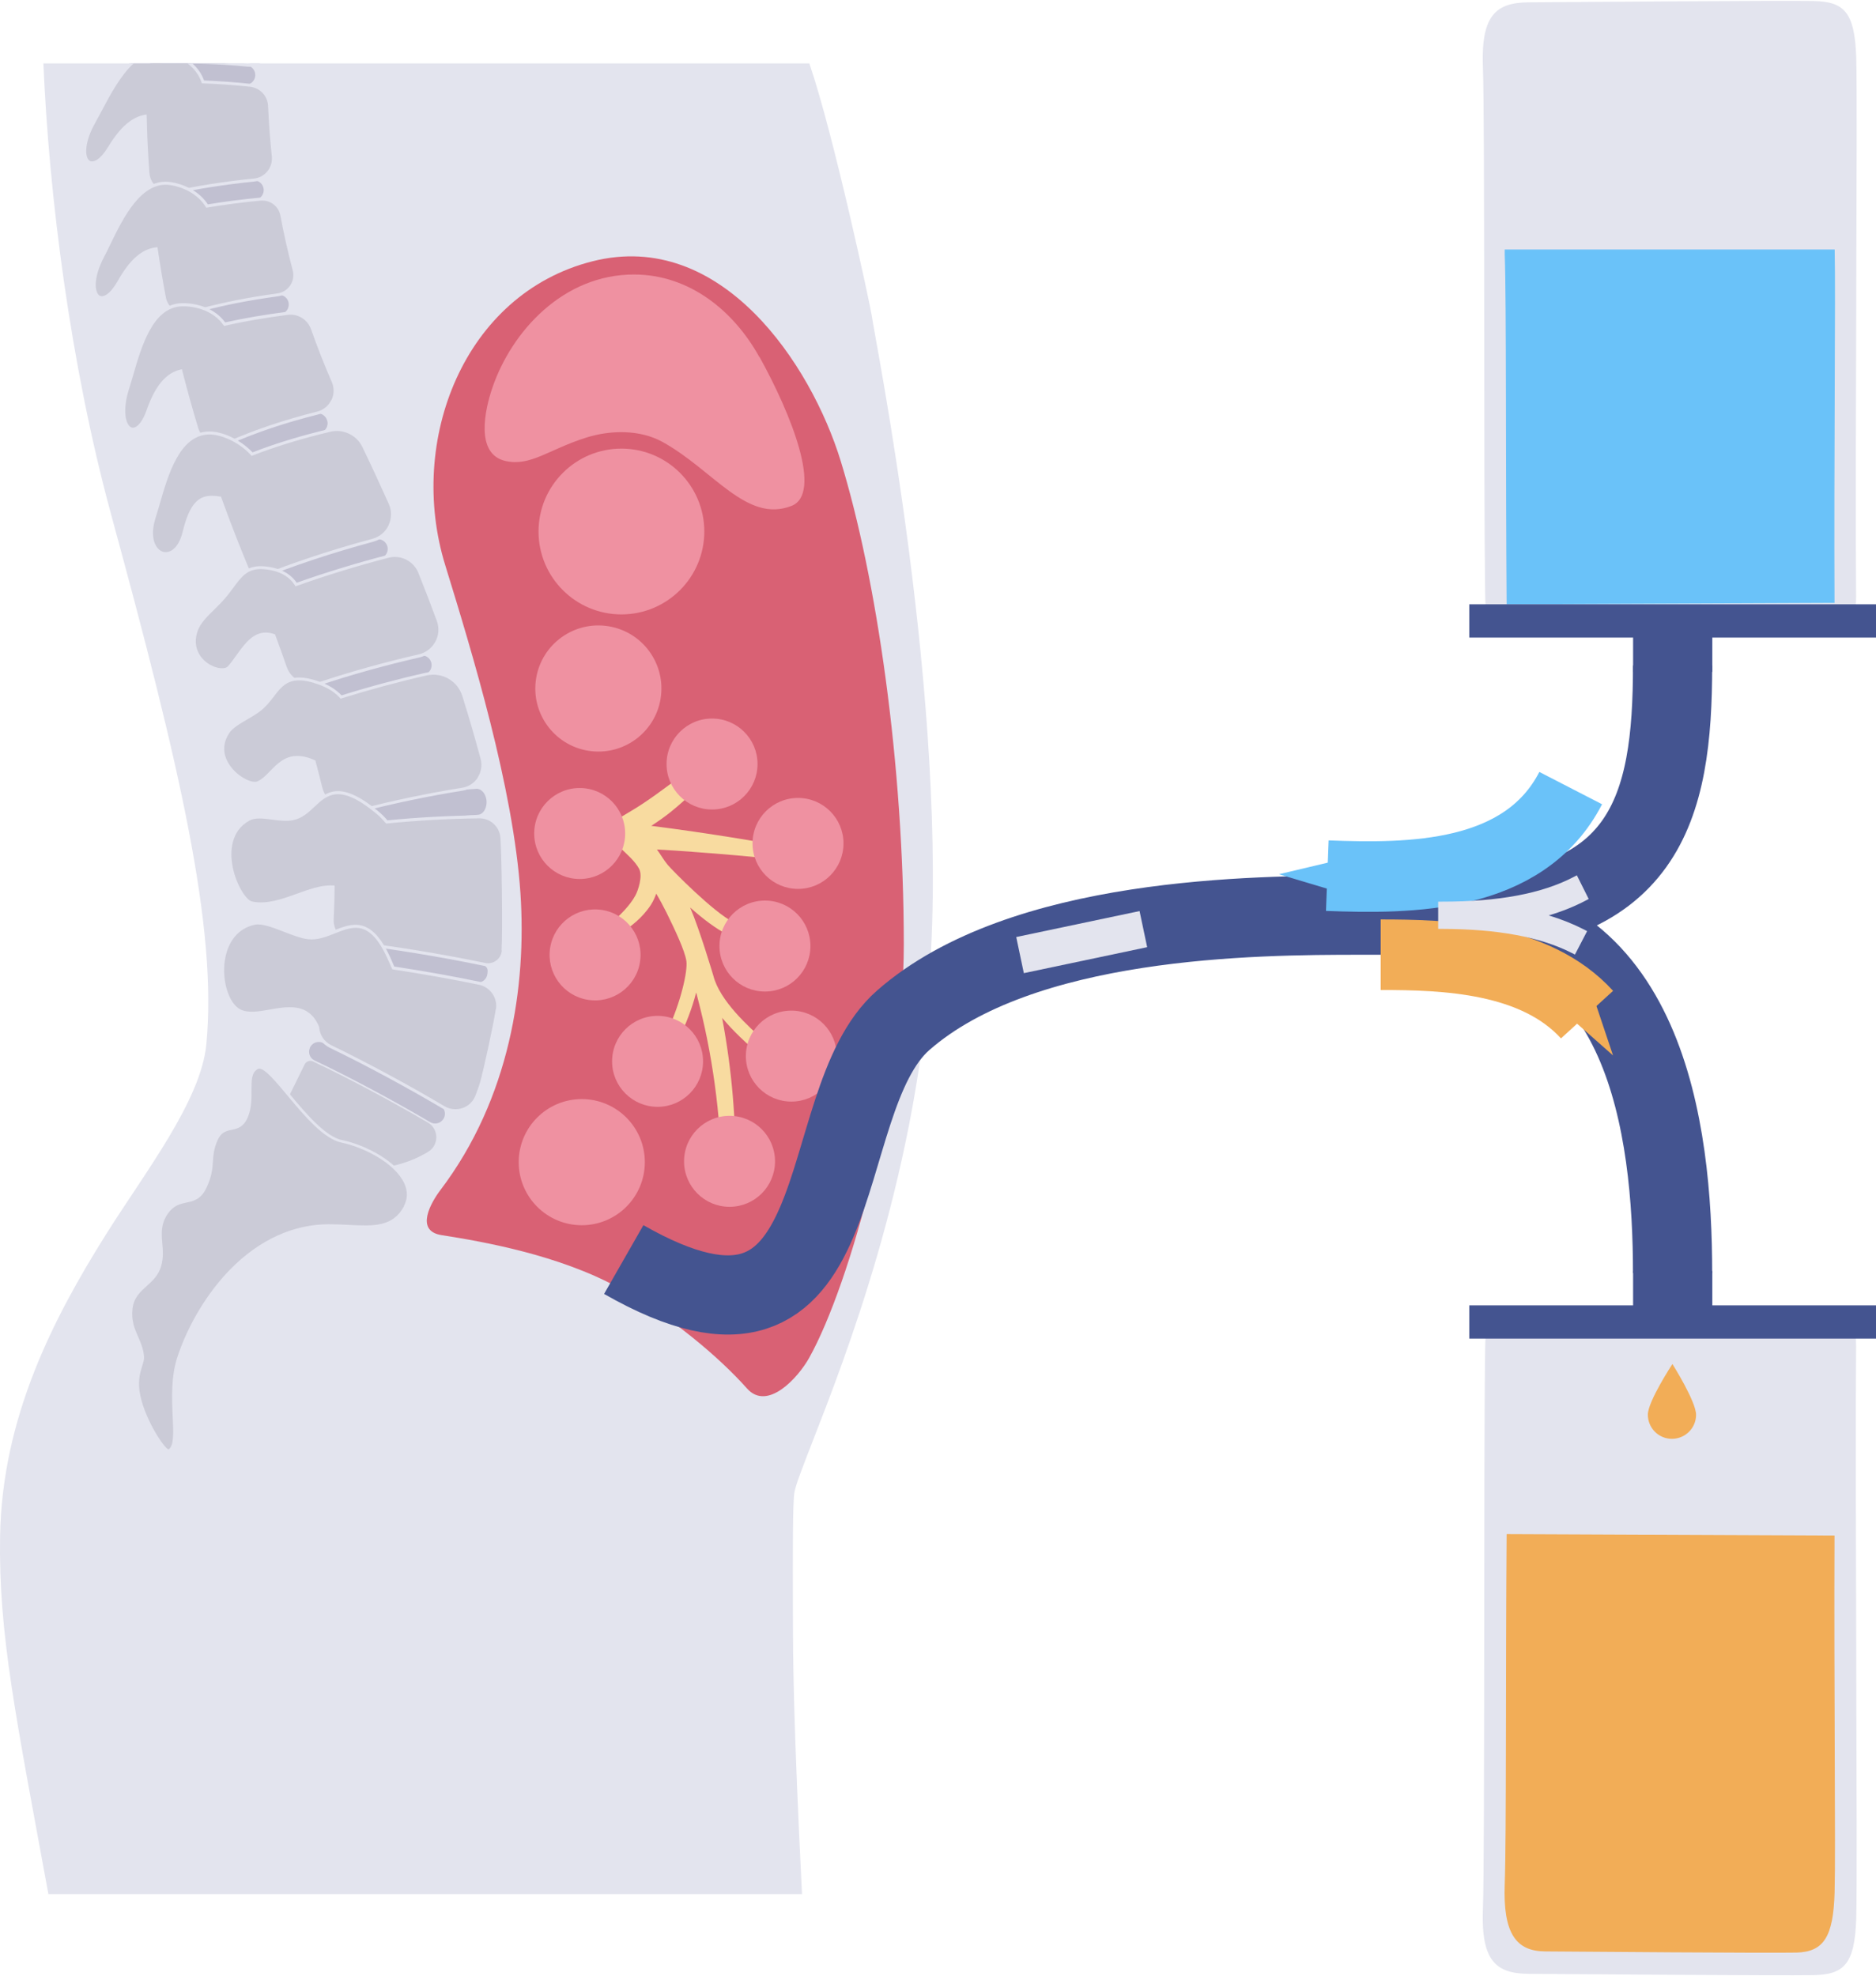
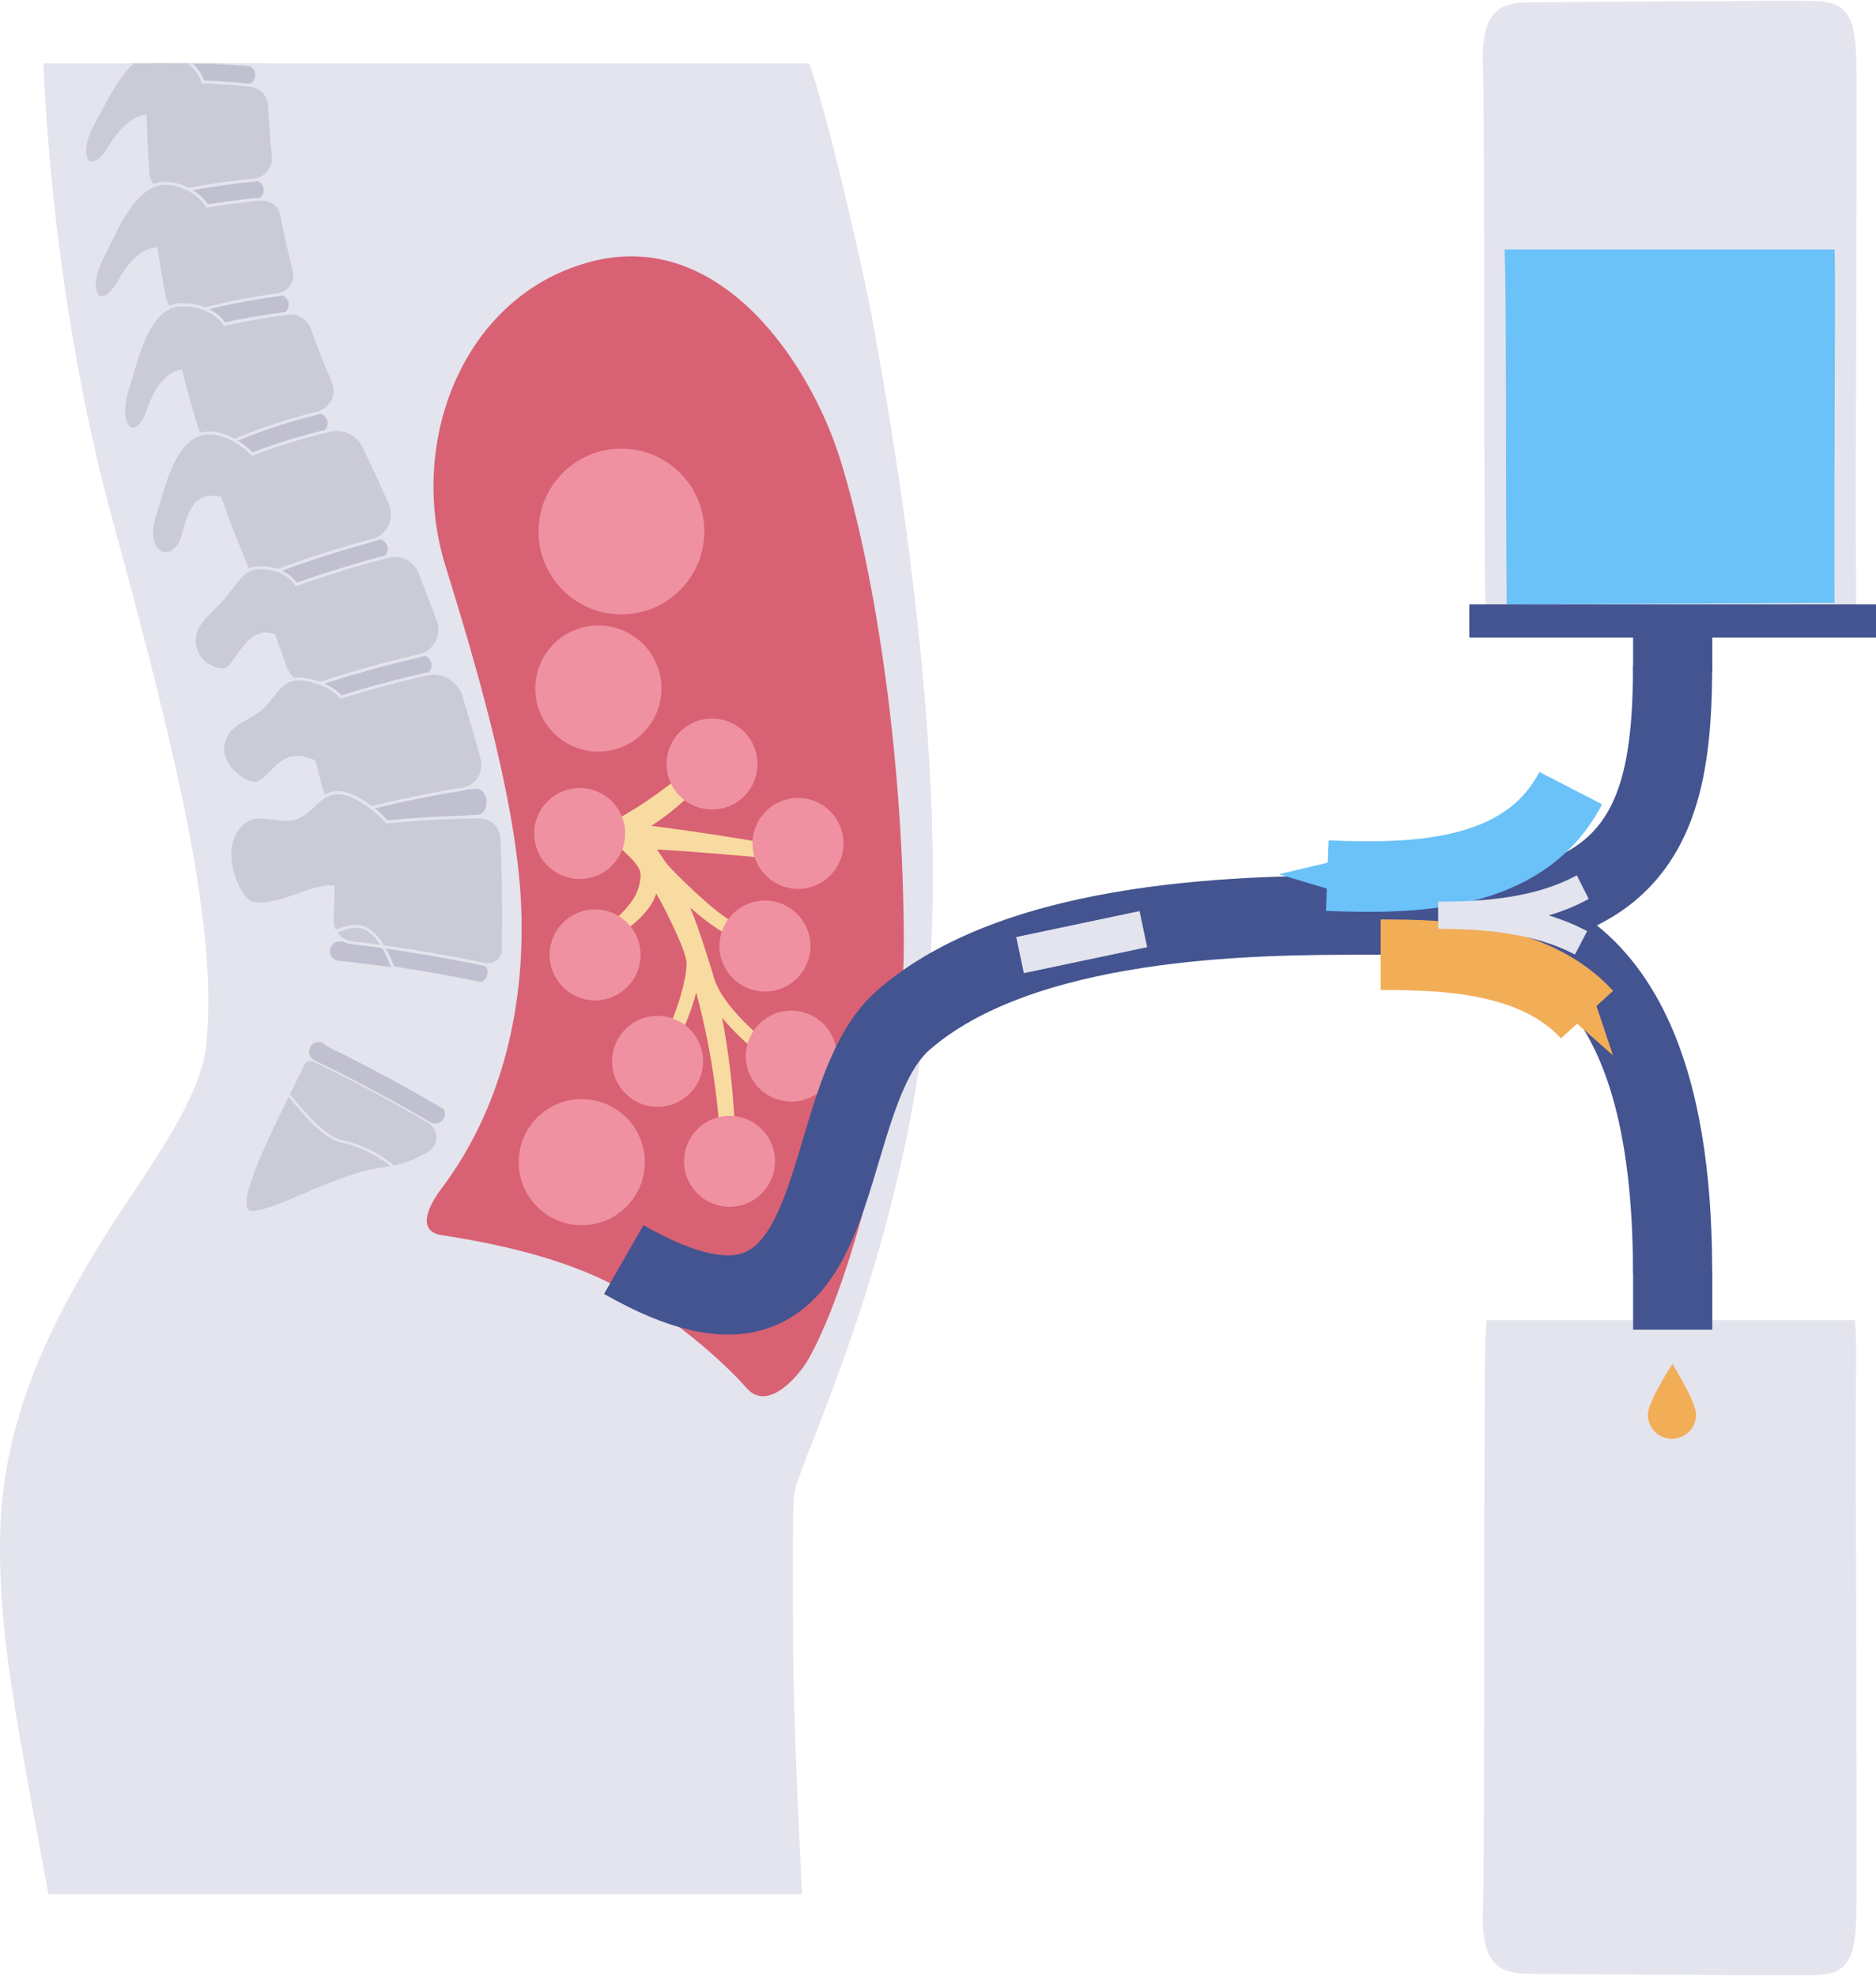
<svg xmlns="http://www.w3.org/2000/svg" id="Page_5682b6740bf603" data-name="Page 5" viewBox="0 0 225.21 237.02" aria-hidden="true" width="225px" height="237px">
  <defs>
    <linearGradient class="cerosgradient" data-cerosgradient="true" id="CerosGradient_ide5ef2a9d4" gradientUnits="userSpaceOnUse" x1="50%" y1="100%" x2="50%" y2="0%">
      <stop offset="0%" stop-color="#d1d1d1" />
      <stop offset="100%" stop-color="#d1d1d1" />
    </linearGradient>
    <linearGradient />
    <style>
      .cls-1-682b6740bf603{
        stroke: #445490;
        stroke-width: 9.51px;
      }

      .cls-1-682b6740bf603, .cls-2-682b6740bf603, .cls-3-682b6740bf603{
        fill: none;
        stroke-miterlimit: 10;
      }

      .cls-4-682b6740bf603{
        fill: #c1c0d1;
      }

      .cls-5-682b6740bf603{
        fill: #f8dba0;
      }

      .cls-6-682b6740bf603{
        fill: #cbcbd7;
      }

      .cls-7-682b6740bf603{
        isolation: isolate;
      }

      .cls-8-682b6740bf603{
        fill: #6ac2f9;
      }

      .cls-9-682b6740bf603{
        fill: #ef91a1;
      }

      .cls-10-682b6740bf603{
        fill: #e3e4ee;
      }

      .cls-11-682b6740bf603{
        fill: #f2ad57;
      }

      .cls-12-682b6740bf603{
        fill: #d96174;
      }

      .cls-2-682b6740bf603{
        stroke: #f2ad57;
      }

      .cls-2-682b6740bf603, .cls-3-682b6740bf603{
        stroke-width: 8.47px;
      }

      .cls-13-682b6740bf603{
        fill: #445490;
      }

      .cls-3-682b6740bf603{
        stroke: #6ac2f9;
      }
    </style>
  </defs>
  <g>
    <g>
      <path class="cls-10-682b6740bf603" d="M12.72,148.08C6.38,158.18.25,170.04.01,184.32c-.19,11.7,1.86,21.46,5.8,42.94h90.47c-1.06-21.2-1.08-28.12-1.09-33.63-.02-7.78-.03-13.4.18-14.6.16-.93,1.01-3.09,2.17-6.08,3.95-10.13,12.18-31.2,14.03-55.82,2.46-32.51-6.67-77.17-6.92-79.36-.1-.84-4.56-21.73-7.49-30.26H5.21c.66,15.62,3.18,36,8.16,54.26,8.21,30.11,12.74,49.47,11.4,63.49-.65,6.79-7.4,15.41-12.05,22.82Z" />
      <g class="cls-7-682b6740bf603">
        <path class="cls-6-682b6740bf603" d="M51.47,134.5c-4.64-2.72-9.75-5.43-13.82-7.35-.47-.22-1.03-.02-1.25.45,0,0,0,0,0,0-3.57,7.39-9.43,18.35-5.86,17.84,3.57-.51,9.93-4.55,15.71-5.27,1.4-.18,3.32-.7,5.24-1.86,1.44-.87,1.43-2.97-.02-3.82Z" />
        <path class="cls-10-682b6740bf603" d="M51.56,134.34c-4.54-2.66-9.71-5.41-13.83-7.36-.55-.26-1.22-.02-1.49.54h0c-.44.91-.92,1.88-1.4,2.87-3.2,6.51-6.52,13.24-5.34,14.87.18.25.46.38.82.38.08,0,.16,0,.25-.02,1.57-.22,3.61-1.09,5.97-2.1,3.04-1.3,6.49-2.76,9.74-3.17,1.03-.13,3.09-.55,5.31-1.88.73-.44,1.17-1.22,1.16-2.07,0-.86-.45-1.62-1.18-2.06ZM51.4,138.16c-2.16,1.3-4.17,1.71-5.17,1.83-3.31.41-6.78,1.89-9.84,3.2-2.34,1-4.36,1.86-5.88,2.07-.35.05-.59-.02-.73-.21-1.05-1.45,2.51-8.68,5.37-14.49.49-.99.96-1.96,1.41-2.87h0c.13-.28.41-.45.69-.45.11,0,.22.02.32.07,4.11,1.94,9.27,4.69,13.8,7.34.63.37,1,1.02,1.01,1.75,0,.73-.36,1.39-.99,1.76Z" />
      </g>
      <path class="cls-4-682b6740bf603" d="M56.8,115.38c-6.29-1.36-10.82-1.97-15.92-2.47-.64-.06-1.2.4-1.27,1.04,0,0,0,.02,0,.02-.06.63.4,1.2,1.03,1.26,4.96.5,10.69,1.34,16.48,2.59.67.15,1.31-.33,1.39-1.01.01-.12.03-.25.03-.37,0-.86-1.35-.98-1.73-1.07Z" />
      <path class="cls-4-682b6740bf603" d="M52.84,132.58c-4.71-2.77-9.89-5.52-14.08-7.5-.62-.29-1.35.01-1.58.65v.02c-.21.56.04,1.18.58,1.44,4.1,1.94,9.25,4.68,13.89,7.41.46.27,1.05.2,1.42-.19,0,0,.01-.01.02-.02.52-.54.39-1.43-.25-1.81Z" />
      <path class="cls-4-682b6740bf603" d="M57.16,94.59c-6.38.39-10.79,1.35-15.28,2.53-.58.15-.93.92-.83,1.7,0,.01,0,.02,0,.03.11.91.78,1.48,1.45,1.31,4.51-1.18,8.61-2.06,14.85-2.45.69-.04,1.17-.88,1.04-1.79,0-.01,0-.02,0-.03-.11-.78-.64-1.35-1.23-1.31Z" />
      <path class="cls-4-682b6740bf603" d="M51.77,79.43c-.15-.6-.77-.97-1.37-.83-4.95,1.12-10.28,2.68-14.1,4.08-.58.21-.89.85-.7,1.44v.02c.21.62.88.96,1.5.73,3.69-1.36,8.96-2.89,13.82-3.99.64-.15,1.02-.79.86-1.43,0,0,0-.02,0-.02Z" />
      <path class="cls-4-682b6740bf603" d="M46.43,65.29c-.24-.51-.81-.77-1.36-.63-5.1,1.36-10.47,3.14-14.06,4.66-.39.17-.58.62-.42,1.02.1.24.19.47.29.71.16.41.62.6,1.03.43,3.45-1.46,8.75-3.22,13.76-4.55.7-.19,1.07-.96.77-1.61,0,0,0-.01,0-.02Z" />
      <path class="cls-4-682b6740bf603" d="M33.35,35.3c-.95.13-1.89.27-2.8.42-2.76.47-6.23,1.2-9.31,2.29-.55.19-.87.76-.74,1.33,0,0,0,.02,0,.02.15.68.86,1.08,1.52.84,3.36-1.2,7.56-2.04,11.65-2.59.62-.08,1.04-.64.99-1.26,0,0,0-.02,0-.02-.06-.65-.66-1.11-1.31-1.03Z" />
      <path class="cls-4-682b6740bf603" d="M30.38,21.54c-1.74.18-3.47.4-5.12.66-1.98.31-4.31.76-6.61,1.38-.37.1-.62.46-.57.84.03.26.05.51.08.77.05.48.52.8.98.67,3.54-.96,7.64-1.59,11.47-1.98.61-.06,1.06-.58,1.05-1.18,0,0,0-.02,0-.02-.02-.67-.61-1.19-1.28-1.12Z" />
      <path class="cls-4-682b6740bf603" d="M29.59,7.72c-.93-.09-1.82-.15-2.7-.21h-8.53c-.07,0-.16,0-.23.01-.4.03-.71.35-.72.75,0,.26-.01.52-.02.78,0,.47.39.83.85.8,3.55-.28,7.4-.14,11.12.23.65.07,1.23-.43,1.28-1.08,0,0,0-.02,0-.02.05-.63-.43-1.19-1.06-1.25Z" />
      <path class="cls-4-682b6740bf603" d="M39.27,50.38c-.16-.62-.8-.99-1.42-.83-5.21,1.32-9.5,2.97-12.65,4.58-.34.18-.51.57-.39.94.08.25.16.49.25.74.15.46.68.67,1.1.45,3.6-1.87,7.97-3.34,12.29-4.42.63-.16,1.01-.81.84-1.44,0,0,0-.02,0-.02Z" />
      <g class="cls-7-682b6740bf603">
-         <path class="cls-10-682b6740bf603" d="M30.08,7.51c-.11,0-.22.05-.34.04-.16-.01-.31-.02-.47-.04h-9.98c.23.06.46.09.7.08,3.06-.13,6.33-.02,9.72.31.09,0,.17.01.26.01.47,0,.9-.17,1.29-.41h-1.18Z" />
+         <path class="cls-10-682b6740bf603" d="M30.08,7.51h-9.98c.23.06.46.09.7.08,3.06-.13,6.33-.02,9.72.31.09,0,.17.01.26.01.47,0,.9-.17,1.29-.41h-1.18Z" />
      </g>
      <g class="cls-7-682b6740bf603">
        <path class="cls-6-682b6740bf603" d="M32.36,12.61c-.05-1.29-1.04-2.34-2.33-2.48-1.86-.2-3.77-.34-5.66-.4-.3-.92-.87-1.65-1.56-2.22h-7.04c-1.95,1.87-3.37,5.05-4.5,7.05-2.45,4.3-.45,6.87,1.86,3.08,1.56-2.56,2.96-3.54,4.29-3.76.05,2.24.16,4.51.33,6.82.12,1.58,1.62,2.66,3.16,2.32,1.54-.34,3.03-.61,4.36-.82,1.68-.26,3.45-.49,5.22-.67,1.44-.14,2.47-1.44,2.31-2.87-.22-2.03-.36-4.04-.45-6.04Z" />
        <path class="cls-10-682b6740bf603" d="M32.54,12.61c-.06-1.39-1.1-2.5-2.49-2.65-1.88-.2-3.75-.33-5.55-.4-.3-.83-.8-1.51-1.41-2.05h-.58c.74.57,1.37,1.32,1.68,2.28l.04.12h.13c1.83.06,3.74.2,5.65.4,1.2.13,2.11,1.1,2.17,2.3.09,2.03.24,4.06.45,6.05.07.65-.12,1.29-.53,1.8-.41.5-.98.81-1.62.87-1.81.18-3.57.41-5.23.67-1.52.24-2.99.52-4.37.83-.69.16-1.42,0-1.98-.42-.56-.41-.91-1.05-.96-1.74-.17-2.23-.28-4.52-.33-6.81v-.21s-.21.03-.21.03c-1.57.26-2.97,1.48-4.41,3.84-.99,1.62-1.81,1.92-2.21,1.69-.61-.36-.72-2.15.66-4.58.25-.45.52-.95.8-1.48,1.01-1.91,2.25-4.23,3.82-5.65h-.53c-1.48,1.48-2.64,3.66-3.61,5.48-.28.53-.55,1.03-.8,1.47-1.44,2.52-1.4,4.56-.53,5.07.57.34,1.58.04,2.71-1.81,1.32-2.16,2.58-3.32,3.96-3.63.05,2.22.16,4.45.33,6.62.06.79.46,1.52,1.11,2,.49.36,1.07.55,1.67.55.2,0,.41-.02.61-.07,1.37-.31,2.84-.58,4.35-.82,1.66-.26,3.41-.49,5.21-.67.74-.07,1.4-.43,1.87-1.01.47-.58.69-1.32.61-2.06-.21-1.98-.36-4.01-.45-6.03Z" />
      </g>
      <g class="cls-7-682b6740bf603">
        <path class="cls-6-682b6740bf603" d="M33.84,25.74c-.23-1.22-1.34-2.06-2.57-1.94-2.09.2-4.27.47-6.41.83-.97-1.58-2.79-2.45-4.35-2.69-4.23-.66-6.51,5.55-8.2,8.77-2.3,4.38-.22,6.89,1.97,3.01,1.59-2.82,3.05-3.79,4.47-3.95.28,1.94.61,3.91.99,5.9.27,1.39,1.69,2.25,3.05,1.83,2.65-.81,5.45-1.39,7.76-1.78.91-.15,1.84-.29,2.79-.42,1.43-.19,2.35-1.6,1.98-2.99-.58-2.2-1.07-4.39-1.48-6.57Z" />
        <path class="cls-10-682b6740bf603" d="M34.02,25.71c-.24-1.32-1.43-2.21-2.77-2.09-2.16.2-4.28.48-6.3.81-1.05-1.62-2.95-2.44-4.41-2.67-3.76-.59-6,4.01-7.64,7.36-.26.54-.51,1.05-.75,1.5-1.35,2.57-1.24,4.6-.36,5.08.58.32,1.58-.02,2.64-1.9,1.33-2.36,2.66-3.59,4.16-3.84.28,1.92.61,3.84.97,5.73.14.71.57,1.34,1.2,1.71.4.24.86.37,1.33.37.25,0,.51-.04.75-.11,2.25-.69,4.85-1.29,7.73-1.77.89-.15,1.82-.29,2.78-.42.73-.1,1.38-.51,1.79-1.11.41-.62.54-1.38.35-2.1-.57-2.15-1.06-4.36-1.47-6.55ZM34.84,34.16c-.35.52-.91.87-1.53.96-.96.13-1.9.27-2.79.42-2.9.49-5.52,1.09-7.78,1.78-.6.18-1.25.1-1.79-.22-.54-.32-.91-.86-1.03-1.47-.37-1.94-.7-3.92-.99-5.89l-.03-.17-.17.02c-1.7.2-3.16,1.48-4.6,4.04-.94,1.66-1.75,1.98-2.16,1.76-.62-.34-.8-2.13.5-4.6.24-.45.49-.97.75-1.51,1.58-3.25,3.76-7.71,7.26-7.16,1.41.22,3.25,1.02,4.22,2.61l.06.1.12-.02c2.05-.34,4.2-.62,6.4-.83,1.15-.1,2.17.66,2.38,1.79.41,2.21.91,4.42,1.48,6.58.16.62.05,1.28-.3,1.81Z" />
      </g>
      <g class="cls-7-682b6740bf603">
        <path class="cls-6-682b6740bf603" d="M37.49,39.35c-.44-1.24-1.67-2.01-2.97-1.85-2.53.32-5.13.75-7.57,1.31-1.18-1.72-3.36-2.37-5.09-2.34-4.28.08-5.45,6.6-6.56,10.05-1.51,4.71.98,6.82,2.46,2.62,1.14-3.21,2.49-4.38,3.94-4.72.58,2.27,1.22,4.57,1.93,6.91.49,1.6,2.27,2.41,3.8,1.74,2.9-1.29,6.5-2.55,10.68-3.59,1.67-.42,2.56-2.24,1.87-3.82-.92-2.11-1.75-4.22-2.49-6.31Z" />
        <path class="cls-10-682b6740bf603" d="M37.66,39.29c-.46-1.31-1.79-2.14-3.16-1.97-2.67.34-5.19.77-7.47,1.28-1.27-1.75-3.48-2.34-5.17-2.31-3.8.07-5.21,4.98-6.24,8.56-.17.58-.33,1.13-.48,1.62-.89,2.76-.43,4.75.53,5.07.63.21,1.55-.29,2.28-2.33.94-2.66,2.1-4.12,3.64-4.56.58,2.27,1.22,4.54,1.88,6.74.25.81.83,1.48,1.6,1.83.39.18.81.27,1.24.27s.82-.08,1.2-.25c3.17-1.4,6.75-2.61,10.65-3.58.84-.21,1.55-.78,1.94-1.56.39-.79.41-1.7.06-2.5-.9-2.07-1.74-4.19-2.48-6.3ZM39.76,47.94c-.34.69-.96,1.19-1.7,1.37-3.91.98-7.51,2.19-10.71,3.6-.68.3-1.46.3-2.14-.01-.68-.31-1.19-.9-1.41-1.61-.68-2.25-1.33-4.57-1.92-6.9l-.04-.17-.17.04c-1.75.41-3.04,1.95-4.06,4.84-.63,1.8-1.38,2.26-1.82,2.11-.67-.23-1.15-1.96-.3-4.62.16-.49.32-1.05.49-1.63,1-3.47,2.37-8.23,5.91-8.29,1.61-.03,3.76.55,4.94,2.26l.07.1.12-.03c2.3-.53,4.84-.96,7.55-1.31,1.2-.15,2.37.58,2.77,1.73.75,2.12,1.58,4.25,2.49,6.33.31.71.29,1.51-.05,2.2Z" />
      </g>
      <g class="cls-7-682b6740bf603">
        <path class="cls-6-682b6740bf603" d="M43.69,53.46c-.72-1.5-2.4-2.31-4.02-1.92-3.17.74-6.41,1.7-9.39,2.86-1.5-1.62-3.67-2.57-5.17-2.54-4.28.08-5.45,6.6-6.56,10.05-1.51,4.71,2.55,6.18,3.57,1.85,1-4.23,2.43-4.37,4.28-4.11,1.05,2.92,2.21,5.89,3.47,8.92.24.58.9.85,1.48.61,3.51-1.46,8.55-3.13,13.39-4.43,1.93-.52,2.93-2.63,2.11-4.46-1-2.24-2.06-4.52-3.17-6.83Z" />
        <path class="cls-10-682b6740bf603" d="M43.85,53.39c-.76-1.57-2.53-2.42-4.23-2.02-3.4.8-6.53,1.75-9.3,2.83-1.44-1.51-3.57-2.52-5.22-2.51-3.8.07-5.21,4.98-6.24,8.56-.17.58-.33,1.13-.48,1.62-.56,1.76-.42,3.31.38,4.14.43.45,1.01.62,1.58.47.9-.24,1.62-1.21,1.96-2.66.95-4.01,2.19-4.22,3.97-3.99,1.07,2.97,2.23,5.93,3.44,8.82.21.5.7.81,1.21.81.17,0,.34-.03.5-.1,3.54-1.47,8.54-3.13,13.37-4.43.97-.26,1.77-.93,2.2-1.83.43-.91.44-1.95.03-2.87-1.01-2.26-2.07-4.56-3.17-6.84ZM46.66,62.94c-.38.81-1.1,1.41-1.97,1.64-4.84,1.3-9.86,2.96-13.42,4.44-.48.2-1.04-.03-1.24-.51-1.22-2.92-2.39-5.92-3.47-8.91l-.04-.1h-.11c-.33-.06-.66-.09-.97-.09-1.46,0-2.66.73-3.51,4.33-.31,1.29-.94,2.19-1.71,2.39-.45.12-.89,0-1.23-.37-.71-.74-.82-2.15-.29-3.78.16-.49.32-1.05.49-1.63,1-3.47,2.37-8.23,5.91-8.3,1.33-.02,3.5.82,5.03,2.48l.08.09.11-.04c2.79-1.09,5.94-2.05,9.36-2.86,1.53-.36,3.14.41,3.82,1.83,1.1,2.28,2.16,4.57,3.17,6.83.37.82.36,1.76-.03,2.57Z" />
      </g>
      <g class="cls-7-682b6740bf603">
        <path class="cls-6-682b6740bf603" d="M50.38,68.6c-.6-1.5-2.22-2.32-3.78-1.92-3.75.97-7.74,2.2-11.05,3.39-.87-1.36-2.42-1.92-3.97-2.02-2.52-.16-3.04,1.65-4.72,3.59-1.16,1.34-2.81,2.54-3.3,3.94-1.29,3.69,3.02,5.51,3.96,4.41,1.59-1.86,2.73-4.7,5.36-3.78.47,1.28.93,2.55,1.36,3.79.57,1.66,2.39,2.55,4.05,1.99,3.53-1.19,7.89-2.42,12-3.36,1.89-.43,2.97-2.43,2.3-4.25-.7-1.9-1.44-3.82-2.22-5.77Z" />
        <path class="cls-10-682b6740bf603" d="M50.54,68.54c-.63-1.58-2.35-2.45-3.99-2.03-3.6.93-7.57,2.14-10.93,3.34-1.02-1.49-2.75-1.9-4.03-1.98-2.03-.12-2.83.96-3.84,2.33-.31.43-.64.86-1.03,1.32-.36.42-.78.83-1.18,1.23-.93.91-1.8,1.77-2.15,2.77-.76,2.18.34,3.75,1.63,4.49,1.04.6,2.18.64,2.64.1.35-.41.68-.86.99-1.3,1.13-1.57,2.2-3.06,4.09-2.45.53,1.42.95,2.6,1.33,3.71.48,1.4,1.8,2.28,3.2,2.28.36,0,.72-.06,1.08-.18,3.61-1.22,7.98-2.44,11.99-3.35.95-.22,1.77-.83,2.23-1.69.47-.86.54-1.88.2-2.8-.7-1.91-1.45-3.85-2.22-5.78ZM52.25,76.94c-.42.77-1.14,1.32-1.99,1.51-4.02.92-8.4,2.14-12.02,3.36-1.57.53-3.29-.31-3.83-1.88-.39-1.13-.82-2.34-1.36-3.8l-.03-.08-.08-.03c-.37-.13-.72-.19-1.04-.19-1.56,0-2.56,1.39-3.54,2.75-.31.44-.64.89-.98,1.28-.34.4-1.3.33-2.18-.18-1.16-.67-2.16-2.08-1.47-4.05.32-.92,1.16-1.75,2.06-2.63.41-.4.83-.82,1.2-1.25.4-.46.73-.91,1.05-1.34.99-1.34,1.7-2.3,3.53-2.19,1.24.08,2.9.47,3.83,1.94l.08.12.14-.05c3.38-1.21,7.4-2.45,11.03-3.38,1.47-.38,3,.4,3.57,1.81.77,1.92,1.52,3.87,2.22,5.77.3.82.24,1.73-.18,2.5Z" />
      </g>
      <g class="cls-7-682b6740bf603">
        <path class="cls-6-682b6740bf603" d="M55.69,83.43c-.6-1.91-2.56-3.05-4.52-2.61-3.42.77-7.06,1.76-10.23,2.75-.69-.81-1.69-1.34-2.73-1.71-4.66-1.64-4.8,1.41-6.96,3.16-1.19.97-3.2,1.7-3.9,2.79-2.25,3.48,2.31,6.64,3.63,6.04,1.95-.89,2.78-4.31,6.72-2.54.28,1.04.54,2.07.79,3.08.51,2.09,2.62,3.36,4.7,2.82,3.77-.99,8.23-1.94,12.31-2.57,1.72-.27,2.83-1.97,2.38-3.65-.66-2.46-1.38-4.97-2.19-7.55Z" />
        <path class="cls-10-682b6740bf603" d="M55.86,83.38c-.63-2.02-2.67-3.19-4.73-2.73-3.3.74-6.89,1.7-10.13,2.72-.63-.69-1.55-1.26-2.72-1.67-3.52-1.24-4.59.16-5.72,1.63-.42.54-.85,1.1-1.42,1.56-.45.37-1.05.71-1.62,1.04-.92.53-1.87,1.09-2.32,1.78-.98,1.52-.83,3.24.43,4.7,1.04,1.21,2.64,1.96,3.42,1.6.63-.28,1.13-.8,1.65-1.34,1.12-1.16,2.28-2.35,4.84-1.23.29,1.09.54,2.07.77,2.99.26,1.06.92,1.96,1.86,2.51.63.37,1.33.57,2.04.57.34,0,.68-.04,1.02-.13,3.88-1.02,8.36-1.95,12.29-2.57.87-.14,1.65-.64,2.13-1.38.48-.74.63-1.65.4-2.5-.66-2.48-1.4-5.03-2.2-7.56ZM57.36,93.24c-.42.65-1.11,1.1-1.88,1.22-3.94.62-8.44,1.56-12.33,2.58-.95.25-1.94.11-2.79-.4-.85-.51-1.45-1.32-1.69-2.29-.23-.95-.49-1.96-.79-3.08l-.02-.08-.08-.04c-.81-.37-1.5-.51-2.1-.51-1.49,0-2.4.94-3.23,1.79-.5.52-.98,1.01-1.54,1.26-.56.26-2-.35-3-1.51-.68-.78-1.63-2.38-.4-4.27.41-.63,1.32-1.16,2.2-1.67.58-.34,1.19-.69,1.66-1.08.6-.49,1.05-1.07,1.48-1.62,1.14-1.49,2.05-2.66,5.31-1.51,1.17.41,2.06.97,2.65,1.65l.08.09.11-.04c3.26-1.02,6.89-2,10.21-2.75,1.88-.42,3.73.65,4.3,2.49.79,2.53,1.53,5.06,2.19,7.54.2.75.07,1.56-.35,2.21Z" />
      </g>
      <g class="cls-7-682b6740bf603">
        <path class="cls-6-682b6740bf603" d="M57.58,97.95c-3.72.04-7.73.27-11.15.61-.37-.44-.76-.83-1.15-1.15-6.58-5.45-6.87.13-10.13.76-1.81.35-3.96-.67-5.32.08-4.38,2.43-1.26,9.7.42,10.05,3.28.67,6.86-2.15,9.73-1.93,0,1.36-.04,2.66-.11,3.91-.07,1.4.95,2.63,2.35,2.79,4.67.53,10.57,1.48,15.97,2.61,1.1.23,2.15-.56,2.22-1.68.13-2.27.02-11.35-.14-13.57-.1-1.4-1.28-2.48-2.69-2.47Z" />
        <path class="cls-10-682b6740bf603" d="M57.61,97.77h-.03c-3.62.04-7.55.25-11.07.6-.35-.41-.72-.78-1.11-1.1-4.64-3.84-6.29-2.29-7.89-.79-.73.68-1.42,1.33-2.39,1.52-.77.15-1.62.04-2.44-.07-1.09-.14-2.12-.28-2.94.17-2.48,1.37-2.46,4.07-2.23,5.56.35,2.27,1.66,4.61,2.71,4.82,1.85.38,3.75-.31,5.6-.98,1.42-.51,2.77-1.01,3.99-.96,0,1.27-.04,2.52-.1,3.73-.08,1.5,1.02,2.81,2.5,2.97,4.73.54,10.69,1.51,15.96,2.61.14.03.28.04.42.04.44,0,.88-.14,1.23-.42.46-.35.75-.89.78-1.48.14-2.36.02-11.4-.14-13.59-.11-1.48-1.36-2.64-2.84-2.64ZM60.24,113.97c-.03.48-.26.92-.64,1.21-.39.3-.88.41-1.36.31-5.27-1.1-11.25-2.07-15.99-2.61-1.29-.15-2.25-1.29-2.19-2.6.06-1.27.1-2.58.11-3.91v-.17s-.17-.01-.17-.01c-.11,0-.23-.01-.34-.01-1.24,0-2.57.48-3.97.98-1.8.65-3.65,1.32-5.4.96-.8-.16-2.08-2.28-2.42-4.52-.21-1.39-.23-3.92,2.05-5.19.71-.39,1.68-.27,2.71-.13.85.11,1.73.23,2.55.07,1.08-.21,1.84-.92,2.57-1.61,1.55-1.45,3.02-2.83,7.41.81.39.32.77.7,1.12,1.13l.06.07h.09c3.53-.36,7.49-.58,11.13-.62,1.3-.01,2.41,1,2.51,2.3.16,2.11.28,11.25.14,13.54Z" />
      </g>
      <g class="cls-7-682b6740bf603">
-         <path class="cls-6-682b6740bf603" d="M57.51,117.92c-3.39-.7-6.98-1.33-10.31-1.83-.16-.38-.33-.77-.52-1.19-3.23-7.07-6.27-2.05-9.69-2.44-1.89-.21-4.88-2.07-6.46-1.74-5.07,1.04-4.49,9.03-1.83,10.47,2.57,1.4,7.59-2.46,9.42,2.05.07.96.64,1.84,1.55,2.28,4.14,2,9.1,4.66,13.58,7.31,1.44.85,3.32.26,3.96-1.29.23-.55.43-1.13.61-1.74.33-1.13,1.61-6.92,1.87-8.75.21-1.46-.75-2.83-2.19-3.13Z" />
        <path class="cls-10-682b6740bf603" d="M57.54,117.74c-3.29-.68-6.82-1.31-10.21-1.82-.15-.35-.31-.71-.48-1.1-2.29-5.01-4.58-4.1-6.79-3.23-.99.39-2.01.79-3.03.68-.78-.09-1.8-.48-2.78-.86-1.36-.53-2.78-1.08-3.73-.88-2.1.43-3.52,2.11-3.89,4.6-.39,2.61.51,5.4,2,6.21,1.04.56,2.39.33,3.82.08,2.28-.4,4.43-.77,5.5,1.86.09,1.04.72,1.95,1.65,2.4,4.24,2.04,9.18,4.71,13.57,7.3.46.27.99.41,1.51.41.32,0,.63-.05.94-.15.8-.27,1.44-.87,1.76-1.64.23-.56.44-1.15.62-1.76.34-1.16,1.61-6.97,1.88-8.77.23-1.55-.8-3.01-2.33-3.33ZM59.52,121.02c-.26,1.8-1.53,7.57-1.87,8.73-.17.59-.38,1.17-.6,1.72-.28.68-.84,1.2-1.54,1.44-.72.24-1.51.16-2.16-.23-4.39-2.6-9.35-5.27-13.59-7.32-.82-.4-1.37-1.21-1.44-2.13v-.05c-.78-1.9-2.11-2.38-3.55-2.38-.78,0-1.6.14-2.37.28-1.37.24-2.66.46-3.59-.04-1.35-.73-2.18-3.41-1.82-5.84.35-2.33,1.66-3.9,3.6-4.3.85-.18,2.22.35,3.53.86,1,.39,2.04.79,2.87.88,1.12.13,2.18-.29,3.21-.7,2.25-.89,4.19-1.66,6.33,3.04.19.42.36.81.52,1.18l.04.09.1.02c3.42.52,6.98,1.15,10.3,1.83,1.35.28,2.25,1.56,2.05,2.92Z" />
      </g>
      <g class="cls-7-682b6740bf603">
-         <path class="cls-6-682b6740bf603" d="M41.05,136.91c-3.84-.82-8.54-9.6-10.12-8.83-1.58.78-.34,3.43-1.28,5.8-.94,2.37-2.72.64-3.68,2.87-.96,2.23-.11,3.11-1.3,5.65-1.2,2.55-3.07.86-4.62,3.07-1.55,2.21-.18,4-.84,6.33-.67,2.33-3.13,2.57-3.45,5.13-.32,2.56,1.24,3.72,1.38,5.81.06.85-.84,1.91-.56,4.07.41,3.15,3.18,7.56,3.74,7.19,1.5-1.01-.4-6.6,1.13-11.23,2.25-6.77,8.57-15.78,18.04-15.78,4.11,0,7.4.99,9.13-2.25,1.85-3.46-3.38-6.95-7.59-7.85Z" />
        <path class="cls-10-682b6740bf603" d="M41.08,136.76c-2.04-.43-4.4-3.26-6.3-5.53-1.79-2.14-3.09-3.69-3.92-3.29-.98.48-.97,1.58-.97,2.85,0,.95,0,2.02-.39,3.03-.45,1.13-1.08,1.26-1.75,1.4-.67.14-1.42.3-1.92,1.47-.46,1.07-.51,1.86-.56,2.61-.06.84-.11,1.71-.74,3.03-.59,1.27-1.33,1.42-2.19,1.6-.77.16-1.64.35-2.41,1.45-.94,1.34-.84,2.52-.74,3.76.07.83.14,1.69-.12,2.63-.3,1.04-.96,1.64-1.66,2.27-.79.72-1.62,1.46-1.79,2.88-.19,1.52.26,2.56.7,3.57.32.73.62,1.42.68,2.27.02.28-.08.6-.21,1.01-.22.71-.53,1.67-.35,3.08.38,2.93,2.76,6.91,3.64,7.3.06.03.12.04.16.04.08,0,.14-.02.18-.05h0c.8-.54.73-2.07.63-4.2-.1-2.12-.22-4.75.57-7.11,1.27-3.82,3.56-7.6,6.27-10.37,3.41-3.47,7.43-5.3,11.62-5.3.81,0,1.59.04,2.34.08,3.07.15,5.49.28,6.93-2.41.52-.97.54-1.99.05-3.04-1.14-2.45-4.84-4.42-7.74-5.04ZM20.33,174.02h0s0,0,0,0ZM48.5,144.69c-1.34,2.51-3.68,2.39-6.64,2.24-.75-.04-1.54-.08-2.36-.08-4.28,0-8.37,1.87-11.84,5.4-2.75,2.8-5.06,6.62-6.35,10.49-.8,2.41-.68,5.08-.58,7.22.09,1.94.16,3.48-.49,3.92,0,0,0,0,0,0-.47-.02-3.08-3.9-3.5-7.07-.17-1.34.11-2.23.33-2.94.13-.42.25-.78.22-1.12-.06-.91-.39-1.65-.7-2.37-.42-.97-.86-1.97-.68-3.41.16-1.31.91-1.98,1.69-2.69.7-.63,1.43-1.29,1.75-2.42.28-.99.21-1.88.13-2.74-.1-1.18-.19-2.3.68-3.55.7-1,1.48-1.16,2.22-1.32.86-.18,1.74-.37,2.41-1.78.65-1.38.71-2.28.77-3.15.05-.76.1-1.49.54-2.51.44-1.02,1.05-1.15,1.7-1.29.69-.14,1.47-.31,1.98-1.59.42-1.06.42-2.17.41-3.15,0-1.22,0-2.18.79-2.57.05-.03.11-.04.18-.03.68.03,1.99,1.59,3.36,3.24,2.03,2.43,4.33,5.18,6.47,5.63,2.83.6,6.43,2.51,7.53,4.87.44.95.43,1.88-.04,2.76Z" />
      </g>
    </g>
    <path class="cls-12-682b6740bf603" d="M53.44,67.71c-4.58-14.89,2.25-32.55,17.7-36.45,15.45-3.9,26.21,12.35,29.78,23.96,4.3,13.96,7.58,36.43,7.58,58.08,0,17.19-6.37,40.65-11.36,49.59-1.29,2.32-4.98,6.46-7.46,3.68-3.28-3.69-9.11-8.68-15.55-12.17-7.14-3.87-16.1-5.46-21.12-6.24-3.28-.51-1.21-4-.14-5.41,8.36-11.03,10.35-24.47,9.61-35.62-.85-12.68-5.8-28.9-9.04-39.42Z" />
    <g>
      <path class="cls-5-682b6740bf603" d="M83.13,102.15c3.59.26,7.19.57,10.77.97l.24-1.62c-3.57-.66-7.16-1.23-10.75-1.76-1.73-.25-3.47-.49-5.21-.71.8-.51,1.56-1.05,2.28-1.62,2.01-1.61,3.77-3.41,5.51-5.15l-.99-1.31c-2.23,1.31-4.2,2.86-6.17,4.28-.99.71-1.98,1.38-2.97,1.97-.77.47-1.5.9-2.26,1.32-.35-.03-.69-.08-1.04-.11l-.17,3.2c.7.01,1.4.05,2.1.08.81.76,1.78,1.61,2.25,2.49.47.88-.12,2.63-.45,3.22-.65,1.2-1.77,2.29-2.94,3.35l1,1.3c1.38-.9,2.78-1.96,3.81-3.54.26-.41.47-.86.64-1.34.44.74.85,1.51,1.24,2.29.92,1.87,2.21,4.56,2.38,5.81s-.7,5.03-2.33,8.49l1.49.7c.75-1.59,1.53-3.51,2.01-5.42.04.14.09.28.12.43,1.84,6.93,2.82,14.17,2.94,21.38l1.64.02c.13-6.3-.41-12.58-1.58-18.79,1.37,1.64,2.95,3.07,4.13,4.12l.56.51,1.1-1.22-.57-.52c-2.07-1.85-5.52-4.95-6.28-7.97,0,0-1.63-5.5-2.78-8.17,1.52,1.36,3.12,2.57,4.55,3.29l.73-1.47c-2.49-1.24-7.47-6.33-7.97-6.93s-.84-1.24-1.3-1.85c1.41.08,2.82.17,4.22.27Z" />
-       <path class="cls-9-682b6740bf603" d="M91.17,42.73c3.84,6.92,7.61,16.44,3.84,17.9-5.38,2.09-9.33-4.28-15.47-7.68-2.75-1.52-6.31-1.42-9.14-.53-4.52,1.42-6.65,3.46-9.65,2.83-3.81-.8-2.49-6.31-1.65-8.78,2.32-6.82,8.53-13.62,17-13.62,6.75,0,12.05,4.47,15.05,9.89Z" />
      <circle class="cls-9-682b6740bf603" cx="74.6" cy="63.7" r="9.95" />
      <circle class="cls-9-682b6740bf603" cx="71.83" cy="82.55" r="7.57" transform="translate(-21.16 140.22) rotate(-80.78)" />
      <circle class="cls-9-682b6740bf603" cx="69.84" cy="139.4" r="7.57" />
      <circle class="cls-9-682b6740bf603" cx="69.59" cy="99.95" r="5.46" />
      <circle class="cls-9-682b6740bf603" cx="85.48" cy="91.61" r="5.46" />
      <circle class="cls-9-682b6740bf603" cx="71.44" cy="114.52" r="5.46" transform="translate(-53.05 166.69) rotate(-80.78)" />
      <circle class="cls-9-682b6740bf603" cx="87.58" cy="139.3" r="5.46" />
      <circle class="cls-9-682b6740bf603" cx="95" cy="126.67" r="5.46" />
      <circle class="cls-9-682b6740bf603" cx="78.94" cy="127.3" r="5.46" />
      <circle class="cls-9-682b6740bf603" cx="91.83" cy="113.46" r="5.46" />
      <circle class="cls-9-682b6740bf603" cx="95.8" cy="101.14" r="5.46" />
    </g>
  </g>
  <g>
    <path class="cls-10-682b6740bf603" d="M178.47,158.37h44.21c.08.97.13,2.02.14,3.2-.14,16.33.19,63.04.02,68.55-.17,5.62-1.49,6.8-5.19,6.87-3.71.07-30.22-.13-34.14-.16-3.93-.03-5.73-1.55-5.49-7.79.24-6.24.08-53.37.27-67.2.02-1.3.08-2.45.18-3.48Z" />
-     <path class="cls-11-682b6740bf603" d="M180.87,184.05l39.36.17c-.08,17.57.15,37.88.01,42.84-.15,5.35-1.32,7.14-4.59,7.22-3.27.07-26.7-.11-30.17-.14-3.47-.03-5.06-2.14-4.84-8.09.21-5.64.1-26.55.23-41.99Z" />
-     <rect class="cls-13-682b6740bf603" x="176.38" y="156.58" width="48.83" height="3.99" transform="translate(401.6 317.16) rotate(180)" />
    <rect class="cls-13-682b6740bf603" x="196.04" y="152.47" width="9.51" height="7.05" transform="translate(401.6 311.98) rotate(180)" />
    <path class="cls-11-682b6740bf603" d="M197.82,169.69c-.01,1.6,1.27,2.91,2.87,2.92,1.6.01,2.91-1.27,2.92-2.87.01-1.6-2.84-6.11-2.84-6.11,0,0-2.93,4.46-2.95,6.06Z" />
  </g>
  <g>
    <path class="cls-10-682b6740bf603" d="M178.47,74.64h44.21c.08-.97.13-2.02.14-3.2-.14-16.33.19-59.04.02-64.55-.17-5.62-1.49-6.8-5.19-6.87-3.71-.07-30.22.13-34.14.16-3.93.03-5.73,1.55-5.49,7.79.24,6.24.08,49.37.27,63.2.02,1.3.08,2.45.18,3.48Z" />
    <path class="cls-8-682b6740bf603" d="M220.25,29.85h-39.61c0,.21,0,.38,0,.6.21,5.64.1,26.55.23,41.99l39.36-.17c-.08-17.16.14-36.89.02-42.42Z" />
    <rect class="cls-13-682b6740bf603" x="176.38" y="72.44" width="48.83" height="3.99" transform="translate(401.6 148.87) rotate(180)" />
    <rect class="cls-13-682b6740bf603" x="196.04" y="73.5" width="9.51" height="7.05" transform="translate(401.6 154.05) rotate(180)" />
  </g>
  <path class="cls-1-682b6740bf603" d="M200.79,152.71c0-17.21-3.19-42.96-27.41-42.96s2.73,0-10.02,0-40.68.15-54.92,12.61c-11.42,9.99-5.09,45.01-33.56,28.73" />
  <path class="cls-1-682b6740bf603" d="M200.79,79.78c0,17.21-3.19,29.96-27.41,29.96" />
  <g>
    <path class="cls-3-682b6740bf603" d="M188.56,94.5c-5.62,10.91-19.35,10.88-29.22,10.51" />
    <polygon class="cls-8-682b6740bf603" points="160.69 103.14 153.53 104.84 160.58 106.95 160.69 103.14" />
  </g>
  <g>
    <path class="cls-2-682b6740bf603" d="M190.52,121.69c-6.25-6.85-17.06-7.19-24.77-7.19" />
    <polygon class="cls-11-682b6740bf603" points="191.3 119.61 193.64 126.59 188.13 121.72 191.3 119.61" />
  </g>
  <path class="cls-10-682b6740bf603" d="M185.9,109.79c1.64-.49,3.13-1.09,4.46-1.79l.36-.19-1.42-2.84-.37.19c-3.85,2.01-9.04,2.98-15.87,2.97h-.41s0,3.27,0,3.27h.41c6.71.01,11.83.96,15.65,2.9l.36.18,1.46-2.81-.36-.19c-1.31-.67-2.74-1.24-4.26-1.7Z" />
  <rect class="cls-10-682b6740bf603" x="122.29" y="110.76" width="15.13" height="4.43" transform="translate(-20.49 29.19) rotate(-11.89)" />
</svg>